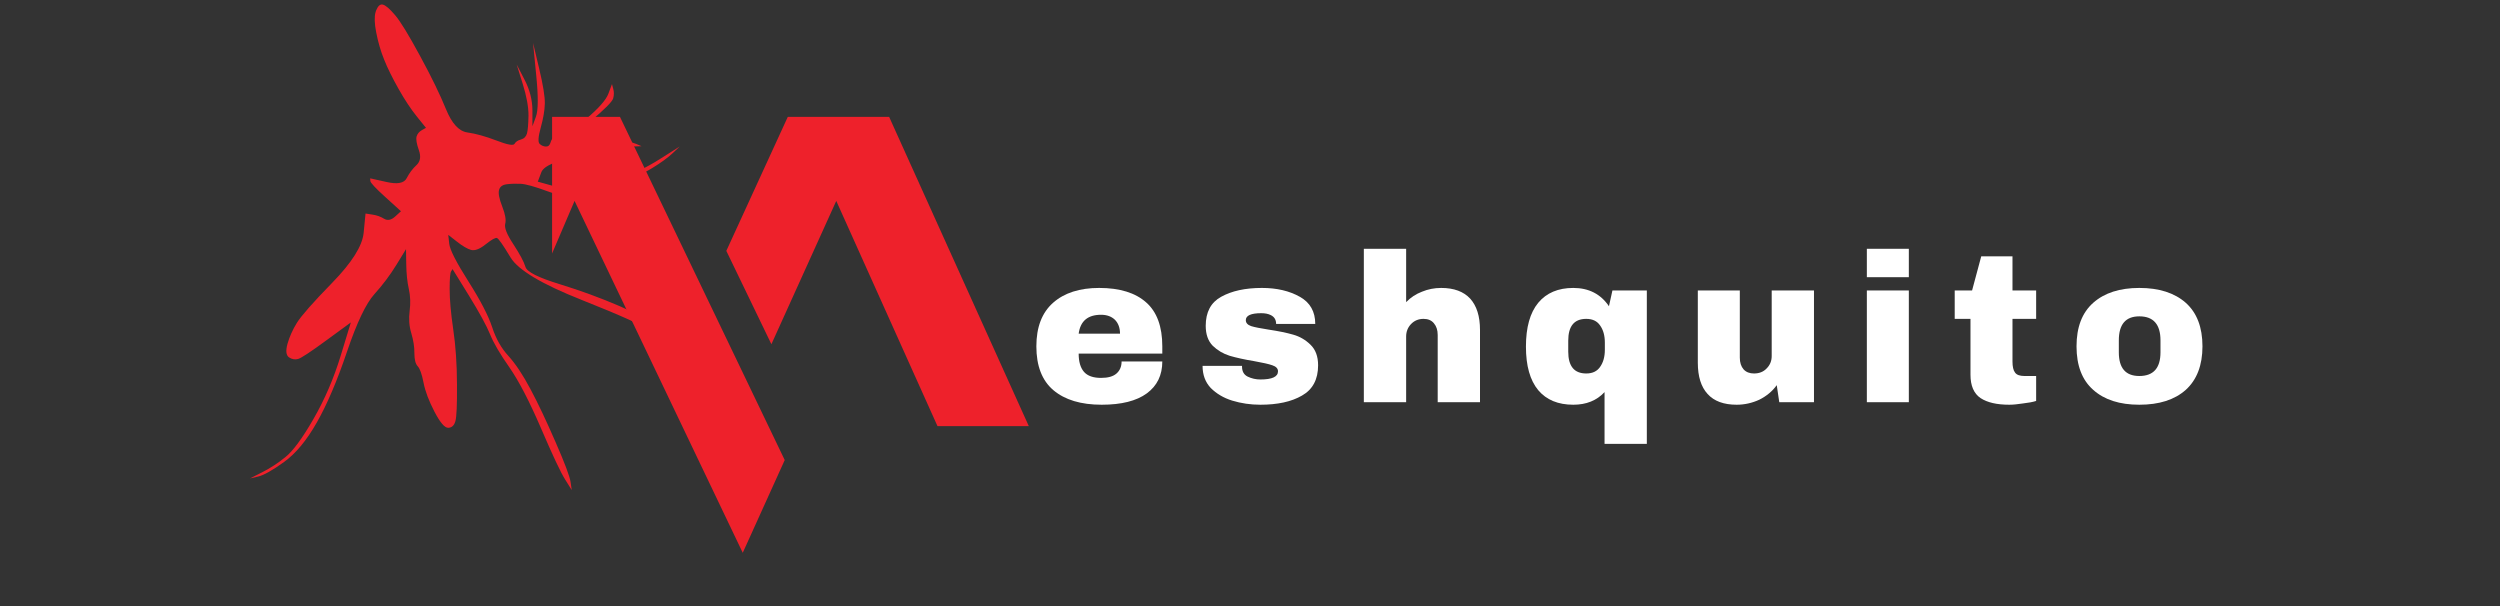
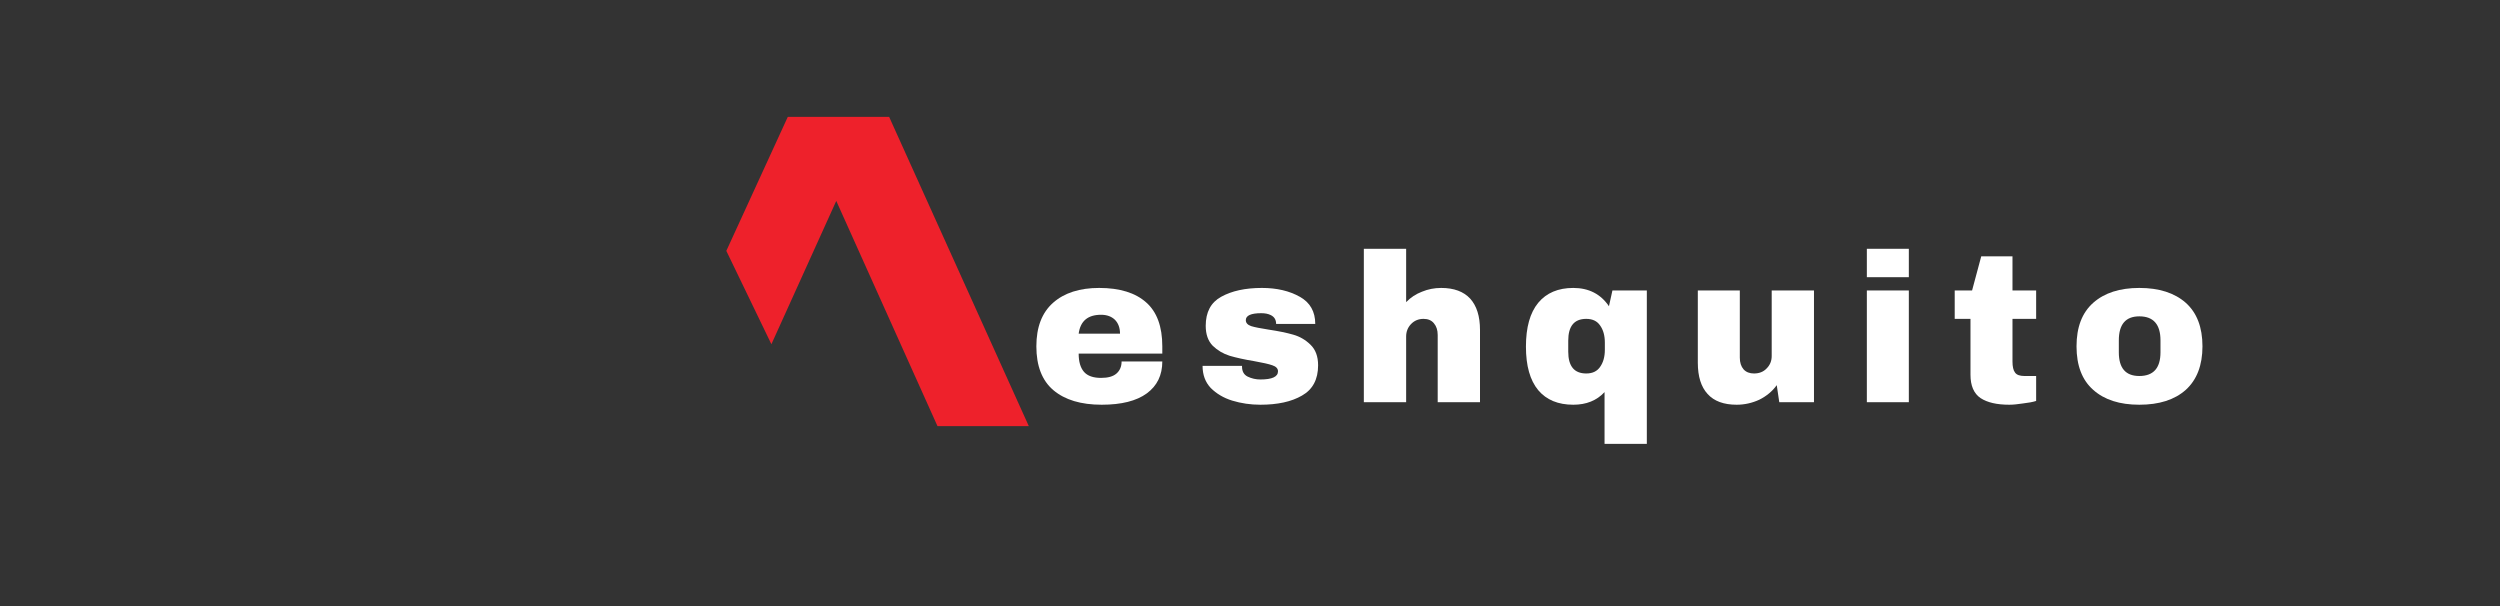
<svg xmlns="http://www.w3.org/2000/svg" width="165" zoomAndPan="magnify" viewBox="0 0 123.75 30" height="40" preserveAspectRatio="xMidYMid meet" version="1.0">
  <rect x="0" y="0" width="123.75" height="30" fill="#333333" stroke="none" />
  <defs>
    <g />
    <clipPath id="7e928c97e4">
      <path d="M 35 5.77 L 50.891 5.77 L 50.891 22 L 35 22 Z M 35 5.77 " clip-rule="nonzero" />
    </clipPath>
    <clipPath id="d5082d687a">
-       <path d="M 27.328 5.77 L 39 5.77 L 39 27.359 L 27.328 27.359 Z M 27.328 5.77 " clip-rule="nonzero" />
-     </clipPath>
+       </clipPath>
    <clipPath id="400ffc8d20">
      <path d="M 12 0 L 35 0 L 35 25 L 12 25 Z M 12 0 " clip-rule="nonzero" />
    </clipPath>
    <clipPath id="6ee8b2d19f">
      <path d="M 12.16 23.625 L 18.758 -0.02 L 38.125 5.383 L 31.531 29.027 Z M 12.16 23.625 " clip-rule="nonzero" />
    </clipPath>
    <clipPath id="31f65e8ac6">
-       <path d="M 12.16 23.625 L 18.758 -0.02 L 38.125 5.383 L 31.531 29.027 Z M 12.16 23.625 " clip-rule="nonzero" />
-     </clipPath>
+       </clipPath>
  </defs>
  <g clip-path="url(#7e928c97e4)">
    <path fill="#ee212b" d="M 38.184 17.039 L 41.395 9.945 L 46.406 21.094 L 50.926 21.094 L 44.012 5.785 L 38.996 5.785 L 35.953 12.418 Z M 38.184 17.039 " fill-opacity="1" fill-rule="evenodd" />
  </g>
  <g clip-path="url(#d5082d687a)">
    <path fill="#ee212b" d="M 30.688 5.785 L 25.672 5.785 L 19.062 21.094 L 23.672 21.094 L 28.441 9.945 L 36.766 27.363 L 38.844 22.773 Z M 30.688 5.785 " fill-opacity="1" fill-rule="evenodd" />
  </g>
  <g clip-path="url(#400ffc8d20)">
    <g clip-path="url(#6ee8b2d19f)">
      <g clip-path="url(#31f65e8ac6)">
        <path fill="#ee212b" d="M 18.594 0.59 C 18.602 0.566 18.609 0.543 18.617 0.52 C 18.711 0.289 18.824 0.191 18.957 0.23 C 19.09 0.266 19.289 0.434 19.547 0.738 C 19.809 1.039 20.223 1.715 20.789 2.762 C 21.359 3.809 21.785 4.688 22.074 5.398 C 22.363 6.109 22.715 6.496 23.129 6.555 C 23.543 6.613 24.023 6.746 24.566 6.953 C 25.109 7.164 25.41 7.219 25.469 7.121 C 25.523 7.02 25.629 6.949 25.785 6.906 C 25.941 6.863 26.039 6.766 26.086 6.605 C 26.129 6.445 26.152 6.148 26.16 5.723 C 26.164 5.293 26.066 4.766 25.871 4.137 L 25.574 3.191 C 25.703 3.445 25.836 3.695 25.965 3.945 C 26.227 4.449 26.355 4.961 26.355 5.477 C 26.355 5.734 26.355 5.992 26.355 6.25 C 26.414 6.094 26.473 5.938 26.527 5.781 C 26.645 5.469 26.648 4.781 26.543 3.723 C 26.492 3.191 26.438 2.66 26.387 2.129 C 26.484 2.543 26.586 2.957 26.684 3.375 C 26.883 4.203 26.977 4.789 26.969 5.129 C 26.961 5.473 26.891 5.867 26.766 6.32 C 26.641 6.773 26.621 7.039 26.715 7.125 C 26.805 7.207 26.906 7.25 27.023 7.254 C 27.137 7.258 27.211 7.191 27.25 7.059 C 27.285 6.926 27.359 6.816 27.469 6.73 C 27.578 6.648 27.699 6.625 27.832 6.66 C 27.965 6.699 28.352 6.449 28.988 5.91 C 29.625 5.371 30.004 4.945 30.117 4.633 C 30.176 4.477 30.234 4.32 30.293 4.164 C 30.312 4.242 30.336 4.32 30.355 4.398 C 30.398 4.551 30.398 4.711 30.352 4.871 C 30.309 5.031 29.93 5.41 29.215 6.016 C 28.504 6.621 28.145 6.977 28.141 7.094 C 28.141 7.207 28.188 7.289 28.285 7.348 C 28.387 7.402 28.711 7.367 29.266 7.234 C 29.816 7.102 30.281 7.027 30.656 7.02 C 31.031 7.008 31.309 7.043 31.488 7.121 C 31.578 7.16 31.668 7.199 31.758 7.238 C 31.57 7.246 31.383 7.25 31.195 7.254 C 30.816 7.266 30.02 7.402 28.801 7.664 C 27.578 7.926 26.914 8.211 26.797 8.523 C 26.738 8.68 26.68 8.836 26.621 8.992 L 27.461 9.227 C 28.02 9.379 28.496 9.426 28.887 9.363 C 29.273 9.301 29.836 9.141 30.566 8.887 C 31.297 8.633 31.992 8.297 32.656 7.879 C 32.984 7.668 33.316 7.461 33.648 7.25 C 33.531 7.363 33.414 7.473 33.297 7.582 C 33.062 7.805 32.719 8.055 32.27 8.328 C 31.82 8.605 31.137 8.902 30.215 9.219 C 29.297 9.535 28.703 9.715 28.434 9.754 C 28.164 9.793 27.715 9.699 27.094 9.465 C 26.469 9.234 26.031 9.113 25.777 9.098 C 25.52 9.086 25.289 9.094 25.082 9.121 C 24.871 9.148 24.746 9.242 24.703 9.402 C 24.656 9.562 24.711 9.836 24.859 10.219 C 25.012 10.605 25.059 10.891 25.008 11.078 C 24.957 11.266 25.09 11.605 25.414 12.094 C 25.734 12.586 25.934 12.957 26.008 13.207 C 26.078 13.457 26.645 13.742 27.703 14.066 C 28.758 14.391 29.746 14.754 30.668 15.152 C 31.59 15.555 32.301 15.98 32.805 16.438 C 33.309 16.891 33.695 17.301 33.969 17.664 C 34.238 18.027 34.387 18.27 34.41 18.391 C 34.422 18.449 34.434 18.512 34.445 18.57 C 34.168 18.281 33.895 17.988 33.617 17.695 C 33.062 17.109 32.609 16.684 32.254 16.41 C 31.898 16.141 30.738 15.617 28.777 14.84 C 26.812 14.062 25.648 13.363 25.273 12.746 C 24.902 12.125 24.676 11.805 24.598 11.781 C 24.516 11.758 24.332 11.863 24.035 12.098 C 23.742 12.332 23.5 12.422 23.316 12.371 C 23.129 12.316 22.895 12.18 22.613 11.957 C 22.473 11.848 22.328 11.738 22.188 11.625 C 22.203 11.773 22.223 11.922 22.238 12.07 C 22.27 12.363 22.586 12.984 23.184 13.926 C 23.781 14.867 24.172 15.621 24.359 16.188 C 24.543 16.758 24.812 17.234 25.164 17.617 C 25.516 18.004 25.879 18.547 26.254 19.254 C 26.633 19.961 27.047 20.84 27.5 21.883 C 27.957 22.926 28.203 23.586 28.242 23.852 C 28.262 23.988 28.281 24.121 28.301 24.258 C 28.191 24.082 28.082 23.91 27.973 23.734 C 27.754 23.387 27.359 22.547 26.785 21.211 C 26.211 19.875 25.688 18.867 25.219 18.191 C 24.746 17.516 24.426 16.969 24.258 16.547 C 24.086 16.129 23.738 15.484 23.203 14.617 C 22.938 14.188 22.672 13.754 22.402 13.32 C 22.379 13.355 22.355 13.395 22.332 13.43 C 22.281 13.5 22.258 13.797 22.258 14.312 C 22.258 14.828 22.316 15.488 22.434 16.297 C 22.555 17.105 22.617 18.012 22.621 19.016 C 22.629 20.023 22.602 20.633 22.543 20.844 C 22.484 21.059 22.367 21.168 22.191 21.176 C 22.016 21.184 21.789 20.922 21.508 20.383 C 21.23 19.848 21.047 19.367 20.965 18.941 C 20.883 18.516 20.785 18.246 20.676 18.129 C 20.566 18.012 20.512 17.797 20.512 17.48 C 20.516 17.168 20.461 16.836 20.359 16.492 C 20.254 16.148 20.227 15.781 20.277 15.395 C 20.328 15.008 20.312 14.645 20.238 14.309 C 20.16 13.969 20.117 13.559 20.109 13.066 C 20.105 12.824 20.102 12.578 20.098 12.332 C 19.941 12.59 19.785 12.848 19.625 13.105 C 19.309 13.617 18.945 14.105 18.531 14.562 C 18.117 15.02 17.664 15.969 17.176 17.41 C 16.688 18.852 16.191 20.02 15.684 20.91 C 15.18 21.801 14.637 22.453 14.062 22.867 C 13.488 23.281 13.062 23.52 12.789 23.586 C 12.648 23.621 12.512 23.652 12.371 23.684 C 12.574 23.582 12.773 23.48 12.973 23.379 C 13.375 23.176 13.762 22.926 14.129 22.625 C 14.5 22.328 14.965 21.699 15.52 20.734 C 16.074 19.77 16.52 18.734 16.859 17.625 C 17.027 17.07 17.199 16.516 17.367 15.961 C 16.969 16.25 16.574 16.539 16.176 16.832 C 15.383 17.414 14.91 17.727 14.754 17.77 C 14.598 17.812 14.449 17.785 14.305 17.688 C 14.16 17.586 14.137 17.367 14.23 17.02 C 14.328 16.676 14.48 16.332 14.691 15.988 C 14.902 15.645 15.488 14.977 16.457 13.984 C 17.422 12.992 17.934 12.176 18 11.531 C 18.031 11.211 18.062 10.891 18.094 10.57 C 18.207 10.586 18.316 10.602 18.426 10.621 C 18.645 10.652 18.844 10.723 19.012 10.828 C 19.184 10.93 19.367 10.895 19.559 10.719 C 19.656 10.633 19.75 10.543 19.848 10.457 C 19.598 10.23 19.344 10 19.094 9.773 C 18.59 9.316 18.336 9.047 18.332 8.957 C 18.328 8.914 18.324 8.871 18.324 8.828 C 18.594 8.887 18.863 8.949 19.133 9.008 C 19.672 9.133 20.008 9.066 20.133 8.816 C 20.262 8.566 20.422 8.352 20.613 8.176 C 20.805 8 20.848 7.754 20.734 7.434 C 20.621 7.117 20.586 6.891 20.621 6.758 C 20.66 6.625 20.746 6.52 20.883 6.441 C 20.949 6.406 21.016 6.367 21.086 6.328 C 20.938 6.145 20.785 5.957 20.637 5.773 C 20.34 5.402 20.035 4.945 19.73 4.402 C 19.422 3.855 19.184 3.375 19.016 2.953 C 18.844 2.535 18.715 2.082 18.621 1.598 C 18.535 1.164 18.527 0.832 18.59 0.602 Z M 18.594 0.59 " fill-opacity="1" fill-rule="nonzero" />
      </g>
    </g>
  </g>
  <g fill="#ffffff" fill-opacity="1">
    <g transform="translate(50.925, 19.909)">
      <g>
        <path d="M 3.484 -5.656 C 4.504 -5.656 5.281 -5.414 5.812 -4.938 C 6.344 -4.469 6.609 -3.742 6.609 -2.766 L 6.609 -2.406 L 2.469 -2.406 C 2.469 -2.008 2.555 -1.707 2.734 -1.5 C 2.91 -1.301 3.191 -1.203 3.578 -1.203 C 3.922 -1.203 4.176 -1.273 4.344 -1.422 C 4.508 -1.566 4.594 -1.766 4.594 -2.016 L 6.609 -2.016 C 6.609 -1.336 6.352 -0.812 5.844 -0.438 C 5.332 -0.062 4.586 0.125 3.609 0.125 C 2.586 0.125 1.789 -0.113 1.219 -0.594 C 0.656 -1.07 0.375 -1.797 0.375 -2.766 C 0.375 -3.711 0.648 -4.43 1.203 -4.922 C 1.754 -5.41 2.516 -5.656 3.484 -5.656 Z M 3.578 -4.328 C 2.922 -4.328 2.551 -4.016 2.469 -3.391 L 4.516 -3.391 C 4.516 -3.68 4.43 -3.91 4.266 -4.078 C 4.098 -4.242 3.867 -4.328 3.578 -4.328 Z M 3.578 -4.328 " />
      </g>
    </g>
  </g>
  <g fill="#ffffff" fill-opacity="1">
    <g transform="translate(59.199, 19.909)">
      <g>
        <path d="M 3.266 -5.656 C 4.004 -5.656 4.629 -5.508 5.141 -5.219 C 5.648 -4.938 5.906 -4.488 5.906 -3.875 L 3.969 -3.875 C 3.969 -4.082 3.879 -4.227 3.703 -4.312 C 3.578 -4.375 3.422 -4.406 3.234 -4.406 C 2.723 -4.406 2.469 -4.289 2.469 -4.062 C 2.469 -3.926 2.555 -3.828 2.734 -3.766 C 2.91 -3.711 3.195 -3.656 3.594 -3.594 C 4.082 -3.52 4.488 -3.438 4.812 -3.344 C 5.145 -3.25 5.43 -3.082 5.672 -2.844 C 5.922 -2.602 6.047 -2.266 6.047 -1.828 C 6.047 -1.129 5.781 -0.629 5.25 -0.328 C 4.727 -0.023 4.039 0.125 3.188 0.125 C 2.695 0.125 2.234 0.055 1.797 -0.078 C 1.367 -0.211 1.016 -0.422 0.734 -0.703 C 0.461 -0.992 0.328 -1.359 0.328 -1.797 L 2.281 -1.797 L 2.281 -1.766 C 2.281 -1.523 2.375 -1.359 2.562 -1.266 C 2.758 -1.172 2.969 -1.125 3.188 -1.125 C 3.77 -1.125 4.062 -1.258 4.062 -1.531 C 4.062 -1.664 3.969 -1.766 3.781 -1.828 C 3.602 -1.891 3.305 -1.957 2.891 -2.031 C 2.398 -2.113 1.992 -2.203 1.672 -2.297 C 1.348 -2.398 1.066 -2.566 0.828 -2.797 C 0.598 -3.035 0.484 -3.363 0.484 -3.781 C 0.484 -4.457 0.738 -4.938 1.25 -5.219 C 1.77 -5.508 2.441 -5.656 3.266 -5.656 Z M 3.266 -5.656 " />
      </g>
    </g>
  </g>
  <g fill="#ffffff" fill-opacity="1">
    <g transform="translate(66.885, 19.909)">
      <g>
        <path d="M 2.719 -4.953 C 2.938 -5.18 3.195 -5.352 3.5 -5.469 C 3.801 -5.594 4.117 -5.656 4.453 -5.656 C 5.086 -5.656 5.566 -5.477 5.891 -5.125 C 6.211 -4.77 6.375 -4.254 6.375 -3.578 L 6.375 0 L 4.281 0 L 4.281 -3.328 C 4.281 -3.566 4.219 -3.758 4.094 -3.906 C 3.977 -4.051 3.805 -4.125 3.578 -4.125 C 3.328 -4.125 3.117 -4.035 2.953 -3.859 C 2.797 -3.691 2.719 -3.488 2.719 -3.25 L 2.719 0 L 0.625 0 L 0.625 -7.594 L 2.719 -7.594 Z M 2.719 -4.953 " />
      </g>
    </g>
  </g>
  <g fill="#ffffff" fill-opacity="1">
    <g transform="translate(75.159, 19.909)">
      <g>
        <path d="M 2.719 -5.656 C 3.488 -5.656 4.078 -5.352 4.484 -4.75 L 4.656 -5.531 L 6.359 -5.531 L 6.359 2.062 L 4.266 2.062 L 4.266 -0.5 C 3.879 -0.082 3.363 0.125 2.719 0.125 C 1.969 0.125 1.391 -0.113 0.984 -0.594 C 0.578 -1.082 0.375 -1.801 0.375 -2.75 C 0.375 -3.707 0.578 -4.43 0.984 -4.922 C 1.391 -5.41 1.969 -5.656 2.719 -5.656 Z M 3.359 -4.125 C 2.766 -4.125 2.469 -3.766 2.469 -3.047 L 2.469 -2.5 C 2.469 -1.781 2.766 -1.422 3.359 -1.422 C 3.672 -1.422 3.898 -1.531 4.047 -1.75 C 4.203 -1.969 4.281 -2.25 4.281 -2.594 L 4.281 -2.953 C 4.281 -3.297 4.203 -3.578 4.047 -3.797 C 3.898 -4.016 3.672 -4.125 3.359 -4.125 Z M 3.359 -4.125 " />
      </g>
    </g>
  </g>
  <g fill="#ffffff" fill-opacity="1">
    <g transform="translate(83.433, 19.909)">
      <g>
        <path d="M 4.641 0 L 4.516 -0.844 C 4.297 -0.539 4.008 -0.301 3.656 -0.125 C 3.301 0.039 2.926 0.125 2.531 0.125 C 1.895 0.125 1.414 -0.051 1.094 -0.406 C 0.77 -0.758 0.609 -1.273 0.609 -1.953 L 0.609 -5.531 L 2.688 -5.531 L 2.688 -2.203 C 2.688 -1.961 2.75 -1.77 2.875 -1.625 C 3 -1.488 3.172 -1.422 3.391 -1.422 C 3.648 -1.422 3.859 -1.504 4.016 -1.672 C 4.18 -1.836 4.266 -2.039 4.266 -2.281 L 4.266 -5.531 L 6.359 -5.531 L 6.359 0 Z M 4.641 0 " />
      </g>
    </g>
  </g>
  <g fill="#ffffff" fill-opacity="1">
    <g transform="translate(91.706, 19.909)">
      <g>
        <path d="M 0.703 -6.188 L 0.703 -7.594 L 2.781 -7.594 L 2.781 -6.188 Z M 0.703 0 L 0.703 -5.531 L 2.781 -5.531 L 2.781 0 Z M 0.703 0 " />
      </g>
    </g>
  </g>
  <g fill="#ffffff" fill-opacity="1">
    <g transform="translate(96.477, 19.909)">
      <g>
        <path d="M 4.312 -5.531 L 4.312 -4.125 L 3.141 -4.125 L 3.141 -2.016 C 3.141 -1.766 3.18 -1.582 3.266 -1.469 C 3.348 -1.352 3.504 -1.297 3.734 -1.297 L 4.312 -1.297 L 4.312 -0.062 C 4.145 -0.008 3.926 0.031 3.656 0.062 C 3.395 0.102 3.172 0.125 2.984 0.125 C 2.367 0.125 1.895 0.016 1.562 -0.203 C 1.227 -0.43 1.062 -0.816 1.062 -1.359 L 1.062 -4.125 L 0.281 -4.125 L 0.281 -5.531 L 1.141 -5.531 L 1.594 -7.219 L 3.141 -7.219 L 3.141 -5.531 Z M 4.312 -5.531 " />
      </g>
    </g>
  </g>
  <g fill="#ffffff" fill-opacity="1">
    <g transform="translate(102.413, 19.909)">
      <g>
        <path d="M 3.484 -5.656 C 4.461 -5.656 5.227 -5.41 5.781 -4.922 C 6.332 -4.43 6.609 -3.711 6.609 -2.766 C 6.609 -1.828 6.332 -1.109 5.781 -0.609 C 5.227 -0.117 4.461 0.125 3.484 0.125 C 2.516 0.125 1.754 -0.117 1.203 -0.609 C 0.648 -1.098 0.375 -1.816 0.375 -2.766 C 0.375 -3.711 0.648 -4.43 1.203 -4.922 C 1.754 -5.41 2.516 -5.656 3.484 -5.656 Z M 3.484 -4.25 C 2.805 -4.25 2.469 -3.852 2.469 -3.062 L 2.469 -2.469 C 2.469 -1.688 2.805 -1.297 3.484 -1.297 C 4.18 -1.297 4.531 -1.688 4.531 -2.469 L 4.531 -3.062 C 4.531 -3.852 4.18 -4.25 3.484 -4.25 Z M 3.484 -4.25 " />
      </g>
    </g>
  </g>
</svg>